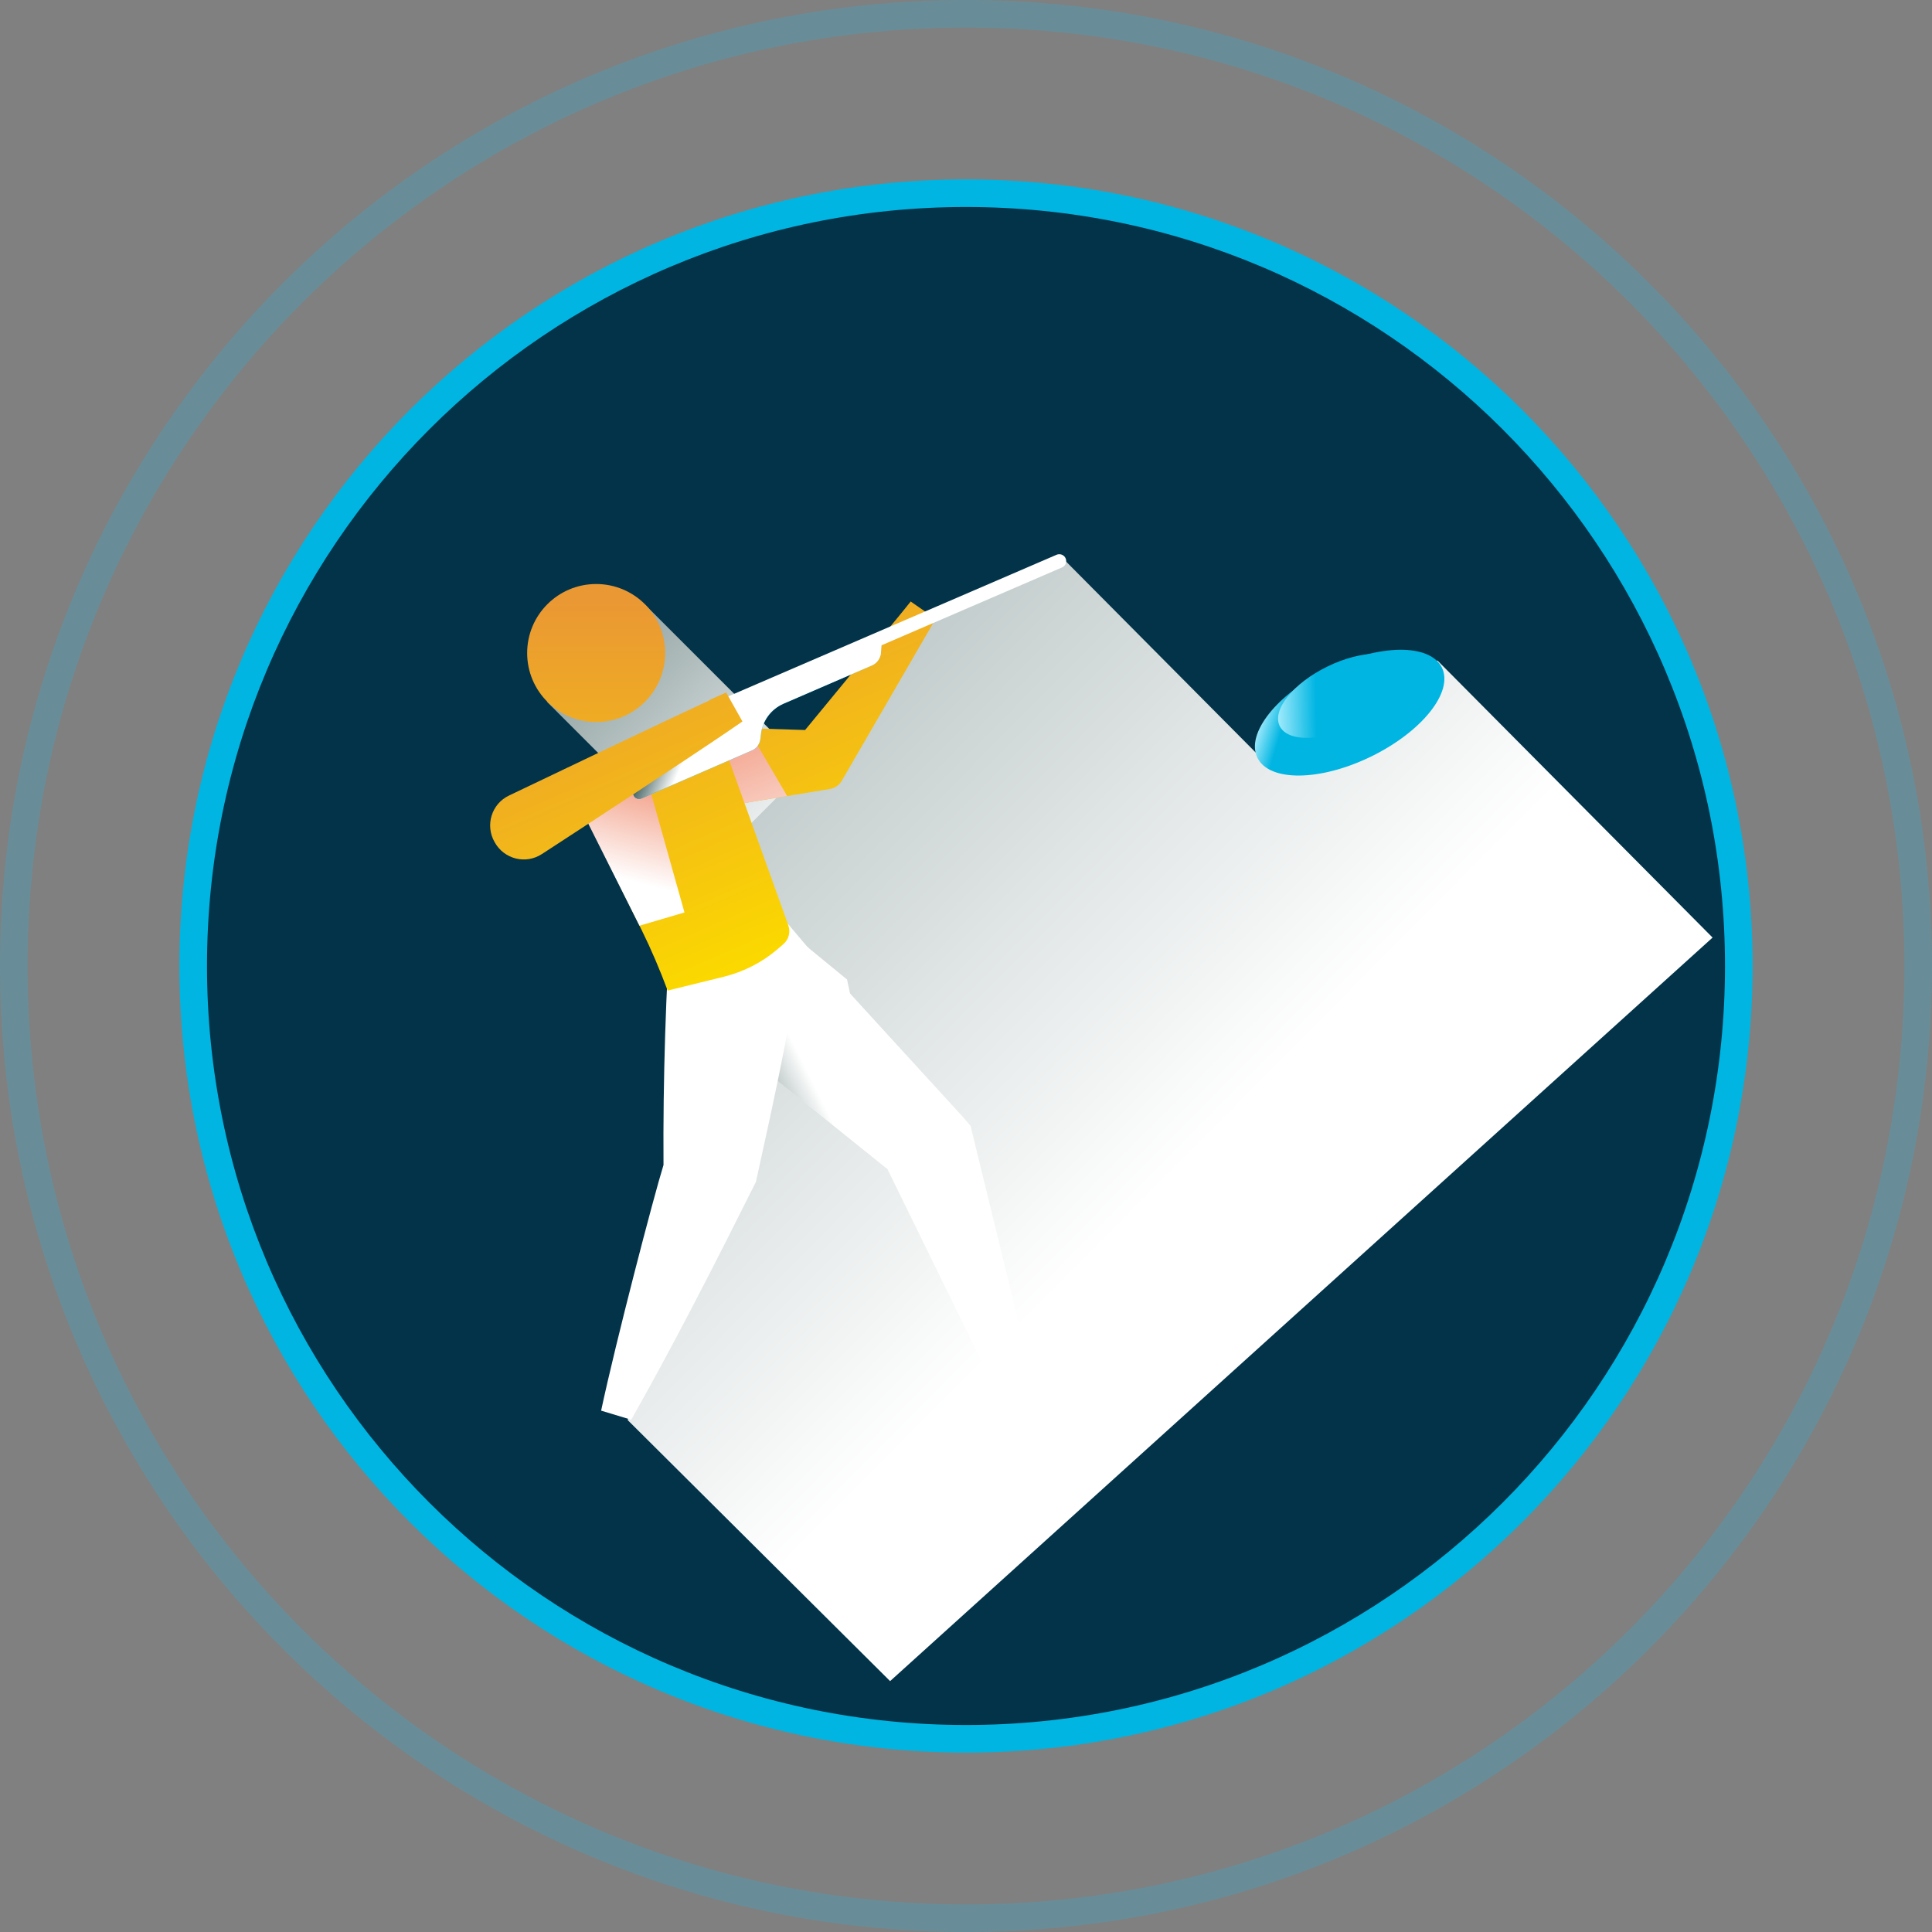
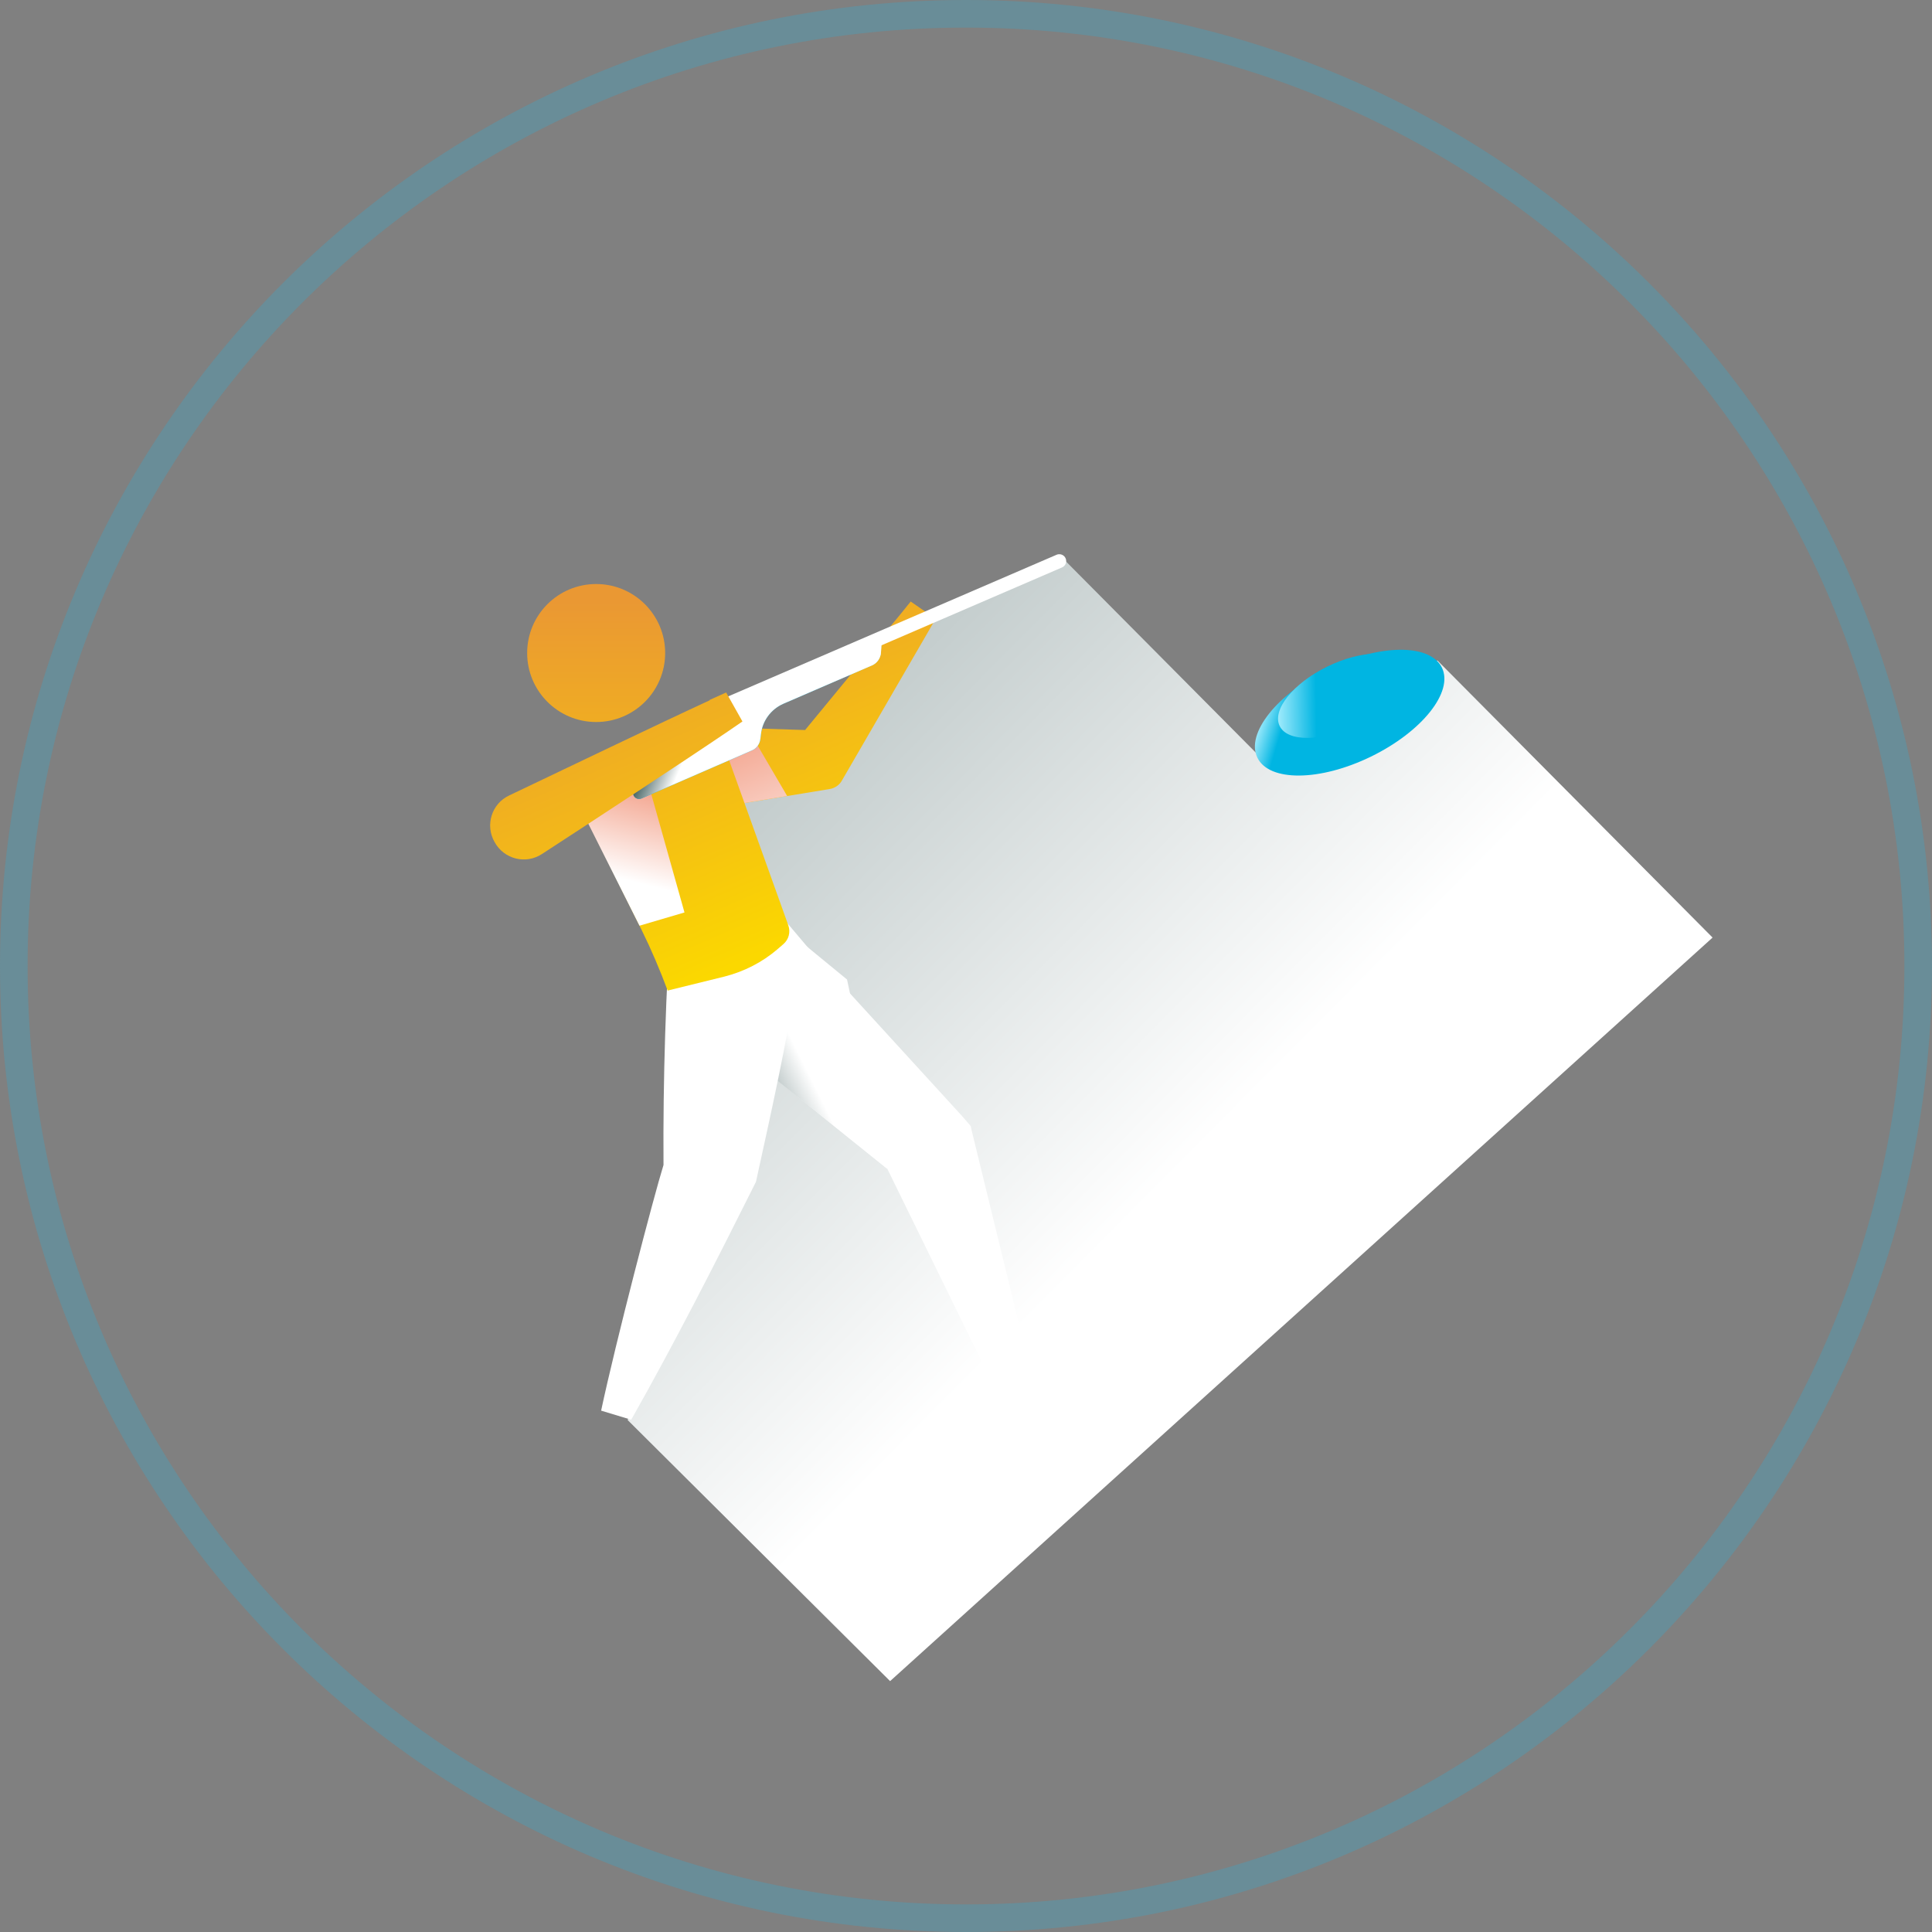
<svg xmlns="http://www.w3.org/2000/svg" xmlns:xlink="http://www.w3.org/1999/xlink" viewBox="0 0 70 70">
  <rect x="0" y="0" width="70" height="70" fill="#808080" stroke="none" />
  <defs>
    <style>.cls-1{fill:url(#Sparkx_Gold-3);}.cls-2{fill:url(#Sparkx_Gold-2);}.cls-3{fill:url(#Sparkx_Gold-4);}.cls-4{fill:#fff;}.cls-5{fill:url(#Naamloos_verloop_44-2);}.cls-5,.cls-6,.cls-7,.cls-8,.cls-9,.cls-10{mix-blend-mode:multiply;}.cls-6{fill:url(#Naamloos_verloop_12-2);}.cls-7{fill:url(#Naamloos_verloop_12-3);}.cls-8{fill:url(#Naamloos_verloop_12-4);}.cls-11{fill:url(#Nieuwe_verloopstaal_1);}.cls-12{fill:#033349;stroke:#00b5e2;}.cls-12,.cls-13{stroke-linecap:round;stroke-miterlimit:10;}.cls-13{stroke:#fff;stroke-width:.5px;}.cls-13,.cls-14{fill:none;}.cls-14{opacity:.25;stroke:#26b6e0;}.cls-15{fill:url(#Nieuwe_verloopstaal_1-3);}.cls-16{fill:url(#Nieuwe_verloopstaal_1-2);}.cls-17{isolation:isolate;}.cls-18{fill:url(#Sparkx_Gold);}.cls-9{fill:url(#Naamloos_verloop_12);}.cls-10{fill:url(#Naamloos_verloop_44);}</style>
    <linearGradient id="Naamloos_verloop_12" x1="-6609.26" y1="7239.08" x2="-6565.18" y2="7281.74" gradientTransform="translate(46300.47 -47228.28) rotate(-33.09) scale(4.88 1.97) skewX(-42.45)" gradientUnits="userSpaceOnUse">
      <stop offset="0" stop-color="#002828" />
      <stop offset="1" stop-color="#fff" />
    </linearGradient>
    <linearGradient id="Naamloos_verloop_12-2" x1="24.38" y1="40.16" x2="28.83" y2="37.95" gradientTransform="matrix(1,0,0,1,0,0)" xlink:href="#Naamloos_verloop_12" />
    <linearGradient id="Naamloos_verloop_12-3" x1="-1369.08" y1="-1365.85" x2="-1327.38" y2="-1325.49" gradientTransform="translate(857.47 25.15) rotate(-66.15) scale(.77 .57) skewX(-33.94)" xlink:href="#Naamloos_verloop_12" />
    <linearGradient id="Sparkx_Gold" x1="3194.84" y1="2906.45" x2="3194.84" y2="2920.52" gradientTransform="translate(-4060.1 -1378.78) rotate(-23.4)" gradientUnits="userSpaceOnUse">
      <stop offset="0" stop-color="#ea9833" />
      <stop offset="1" stop-color="#fbd800" />
    </linearGradient>
    <linearGradient id="Naamloos_verloop_44" x1="3191.09" y1="2907.76" x2="3191.09" y2="2919.34" gradientTransform="translate(-4060.1 -1378.78) rotate(-23.4)" gradientUnits="userSpaceOnUse">
      <stop offset="0" stop-color="#ea5b33" />
      <stop offset="1" stop-color="#fff" />
    </linearGradient>
    <linearGradient id="Sparkx_Gold-2" x1="3189.07" y1="2906.45" x2="3189.07" y2="2920.52" xlink:href="#Sparkx_Gold" />
    <linearGradient id="Naamloos_verloop_44-2" x1="3190.32" y1="2911.06" x2="3186.54" y2="2915.96" xlink:href="#Naamloos_verloop_44" />
    <linearGradient id="Sparkx_Gold-3" x1="21.6" y1="21.8" x2="21.6" y2="35.87" gradientTransform="matrix(1,0,0,1,0,0)" xlink:href="#Sparkx_Gold" />
    <linearGradient id="Nieuwe_verloopstaal_1" x1="3198.65" y1="2912.83" x2="3195.79" y2="2912.78" gradientTransform="translate(-4060.1 -1378.78) rotate(-23.4)" gradientUnits="userSpaceOnUse">
      <stop offset="0" stop-color="#b2f1ff" />
      <stop offset="1" stop-color="#00b5e2" />
    </linearGradient>
    <linearGradient id="Naamloos_verloop_12-4" x1="3190.92" y1="2910.09" x2="3192.11" y2="2911.32" gradientTransform="translate(-4060.1 -1378.78) rotate(-23.4)" xlink:href="#Naamloos_verloop_12" />
    <linearGradient id="Sparkx_Gold-4" x1="3187.85" y1="2906.22" x2="3187.85" y2="2921.54" xlink:href="#Sparkx_Gold" />
    <linearGradient id="Nieuwe_verloopstaal_1-2" x1="3375.31" y1="4050.87" x2="3376.01" y2="4051.51" gradientTransform="translate(-3328.73 -4027.18)" xlink:href="#Nieuwe_verloopstaal_1" />
    <linearGradient id="Nieuwe_verloopstaal_1-3" x1="3375.37" y1="4051.26" x2="3376.78" y2="4051.92" gradientTransform="translate(-3329.03 -4027.12)" xlink:href="#Nieuwe_verloopstaal_1" />
  </defs>
  <g class="cls-17">
    <g id="Iconen">
-       <path class="cls-14" d="m35,69.5h0C15.95,69.5.5,54.05.5,35h0C.5,15.95,15.95.5,35,.5h0c19.05,0,34.5,15.45,34.5,34.5h0c0,19.05-15.45,34.5-34.5,34.5Z" />
-       <path class="cls-12" d="m35,63h0c-15.46,0-28-12.54-28-28h0c0-15.46,12.54-28,28-28h0c15.46,0,28,12.54,28,28h0c0,15.46-12.54,28-28,28Z" />
+       <path class="cls-14" d="m35,69.5h0C15.95,69.5.5,54.05.5,35h0C.5,15.95,15.95.5,35,.5h0c19.05,0,34.5,15.45,34.5,34.5h0c0,19.05-15.45,34.5-34.5,34.5" />
      <polygon class="cls-9" points="22.74 51.45 32.25 60.91 62.05 33.97 52.08 23.93 45.66 27.43 38.52 20.24 33.57 22.41 30.16 28.4 26.9 28.95 26.32 42.24 22.74 51.45" />
      <polygon class="cls-4" points="37.49 50.31 35.21 40.98 35.17 40.8 34.87 40.45 29.23 34.28 27.81 32.6 24.44 35.58 25.87 37.29 32.15 42.35 36.23 50.68 36.49 51.22 37.63 50.89 37.49 50.31" />
      <polygon class="cls-6" points="32.15 42.35 30.69 35.49 28.29 33.52 27.45 32.6 24.44 35.58 25.73 37.2 32.15 42.35" />
      <path class="cls-4" d="m28.9,35.27c-.4,2.53-.96,5.04-1.51,7.55-1.45,2.9-2.92,5.79-4.52,8.62,0,0-1.09-.33-1.09-.33.53-2.49,1.91-7.78,2.26-8.9-.02-3.12.08-6.33.3-9.45,0,0,4.19.81,4.19.81l.37,1.71h0Z" />
-       <rect class="cls-7" x="20.38" y="24.11" width="8.33" height="5" transform="translate(26 -9.56) rotate(45)" />
      <path class="cls-18" d="m33,21.79l-.38.47-3.45,4.19-3.77-.12-1.51-.05.22,3.28,1.49-.24,4.45-.73c.2-.03.37-.15.46-.32l3.09-5.33.3-.52-.91-.63Z" />
      <polygon class="cls-10" points="27.08 26.38 25.4 26.32 23.9 26.28 24.11 29.56 25.6 29.32 28.52 28.84 27.08 26.38" />
      <path class="cls-2" d="m20.38,27.91l5.34-2.31,2.84,7.92c.09.25.02.52-.18.69l-.22.19c-.55.47-1.2.8-1.9.98l-2.07.51h0c-.28-.75-.59-1.48-.94-2.19l-2.87-5.79Z" />
      <polygon class="cls-5" points="23.22 27.43 24.8 33.06 23.17 33.54 20.63 28.48 23.22 27.43" />
      <circle class="cls-1" cx="21.6" cy="23.66" r="2.5" />
      <path class="cls-11" d="m31.95,23.1l-.03.53c-.01.21-.14.4-.33.48l-3.21,1.39c-.45.2-.76.62-.81,1.11l-.02.16c-.02.19-.14.35-.31.42l-4,1.74c-.15.06-.31-.05-.3-.21l.09-1.77" />
      <path class="cls-8" d="m31.95,23.1l-.03.53c-.01.21-.14.4-.33.48l-3.21,1.39c-.45.2-.76.62-.81,1.11l-.02.16c-.02.19-.14.35-.31.42l-4,1.74c-.15.06-.31-.05-.3-.21l.09-1.77" />
      <line class="cls-13" x1="22.66" y1="27.11" x2="38.38" y2="20.33" />
      <path class="cls-3" d="m25.71,25.36l.6-.27.59,1.05-.54.37c-1.62,1.1-4.98,3.3-6.72,4.43-.59.39-1.38.19-1.72-.43h0c-.35-.61-.11-1.39.53-1.69,1.87-.89,5.49-2.63,7.27-3.45Z" />
      <ellipse class="cls-16" cx="48.9" cy="25.82" rx="3.72" ry="1.77" transform="translate(-6.37 24.06) rotate(-26.01)" />
      <ellipse class="cls-15" cx="48.61" cy="25.21" rx="2.5" ry="1.18" transform="translate(-6.13 23.87) rotate(-26.01)" />
    </g>
  </g>
</svg>